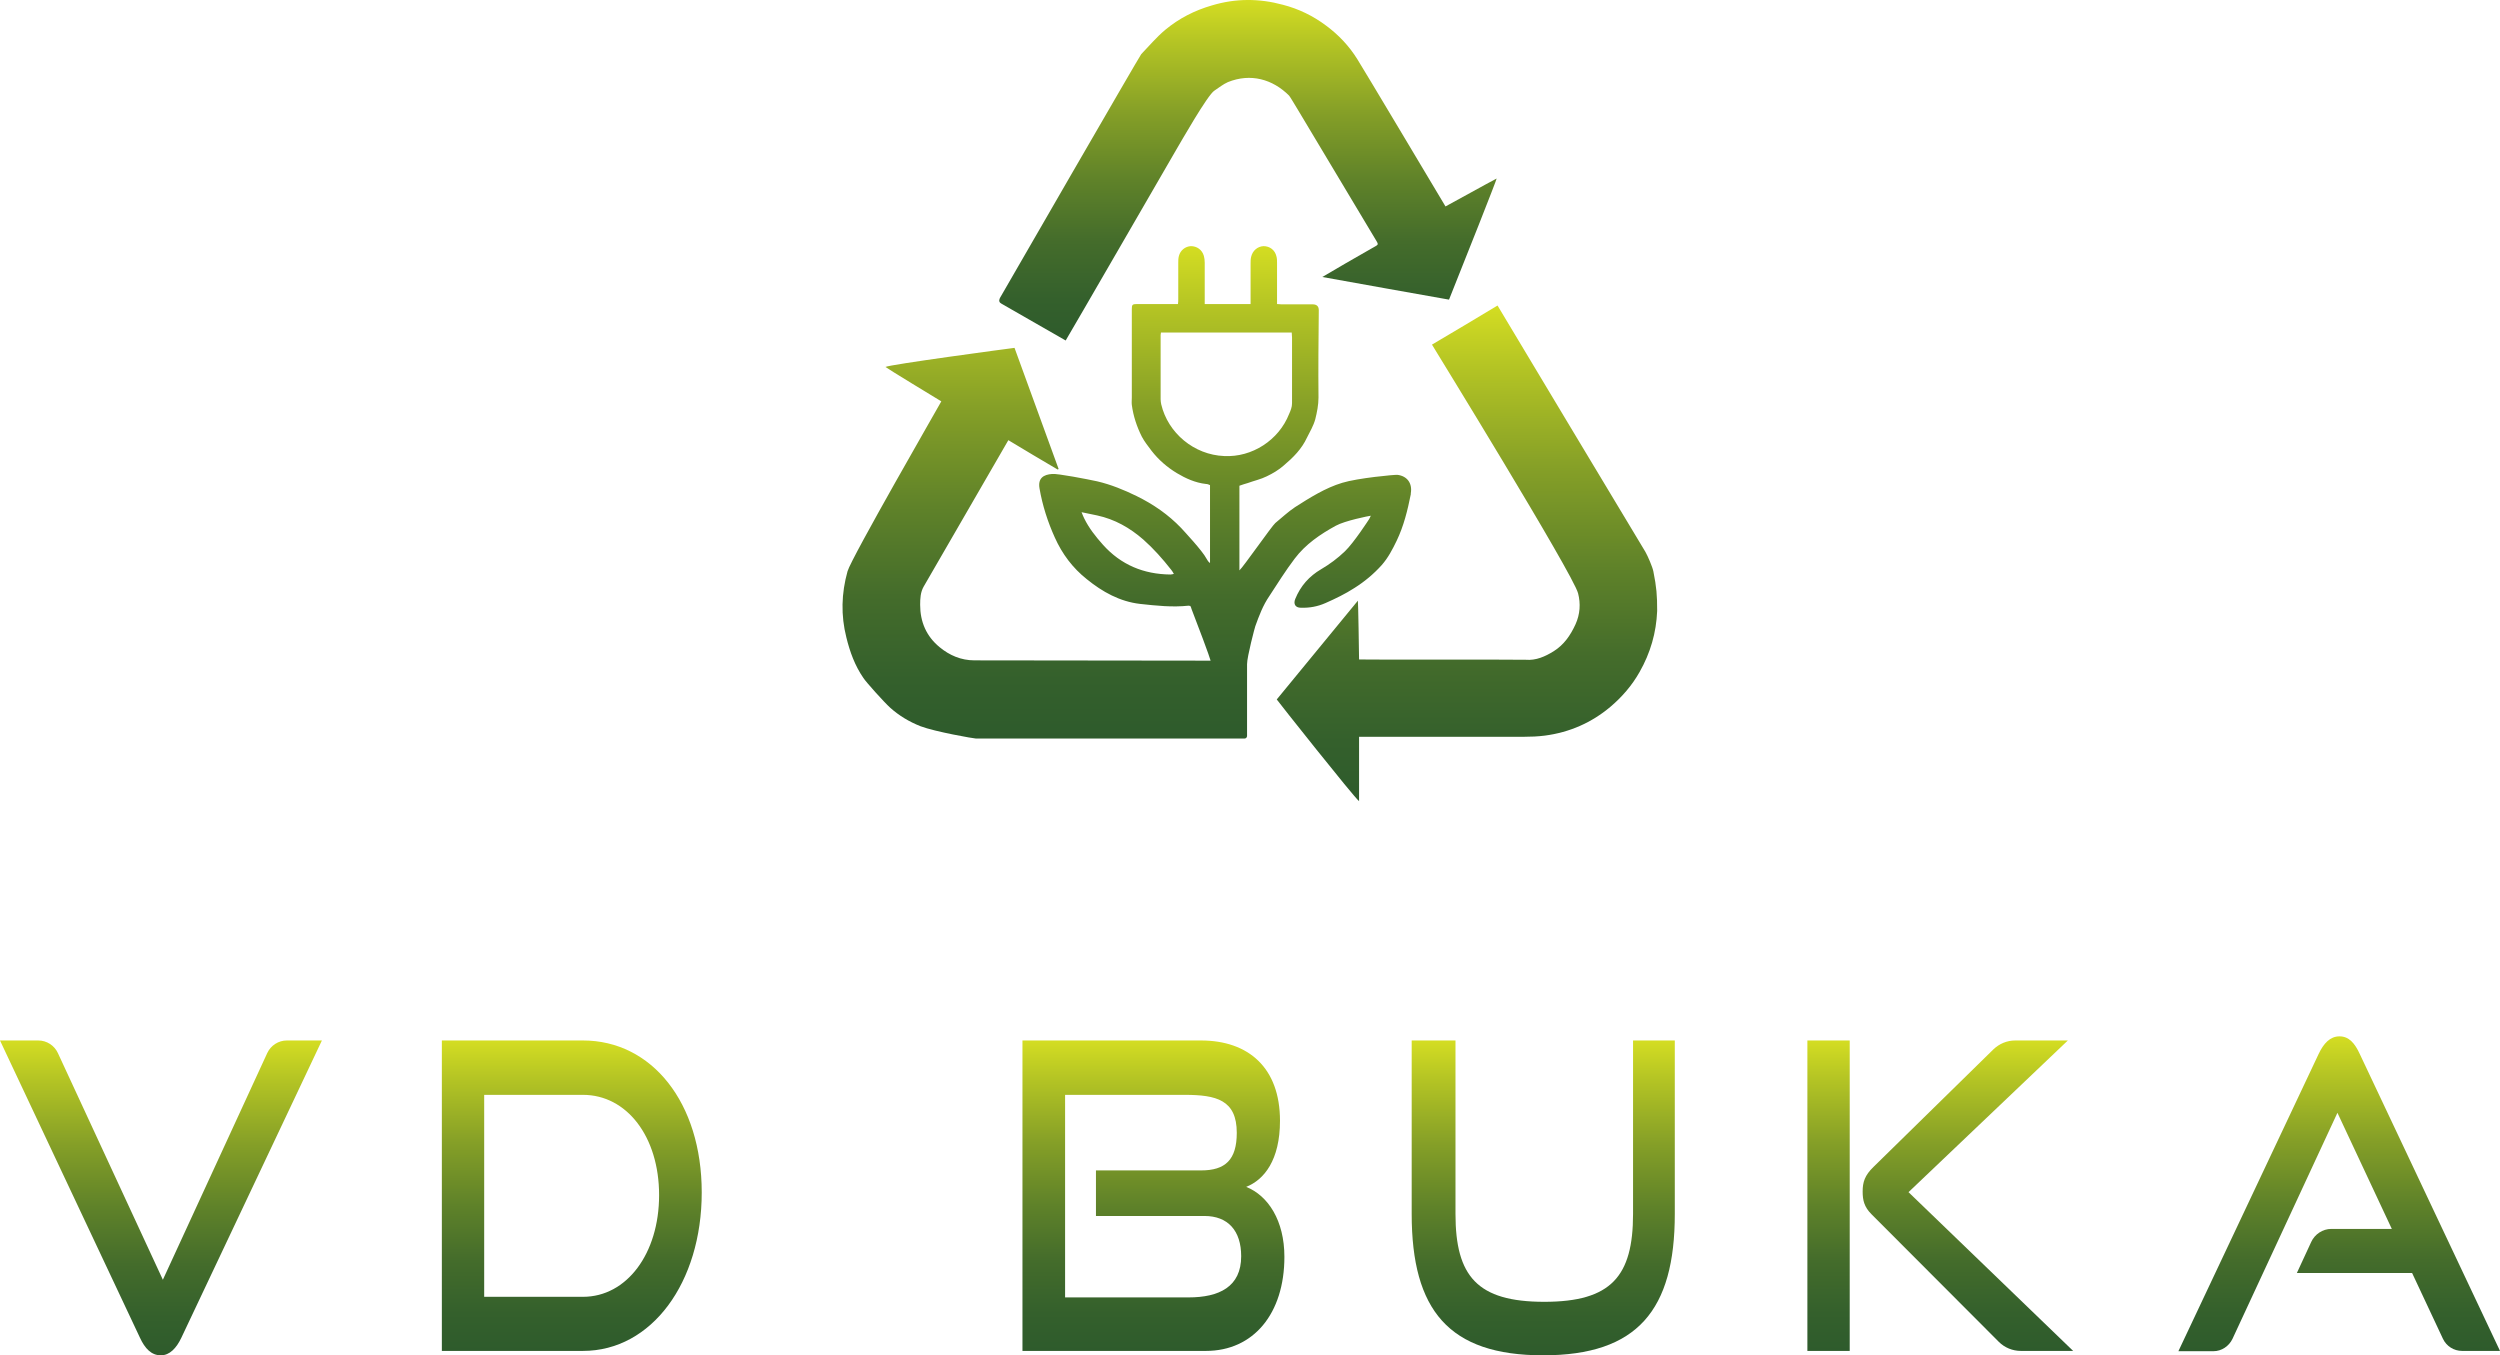
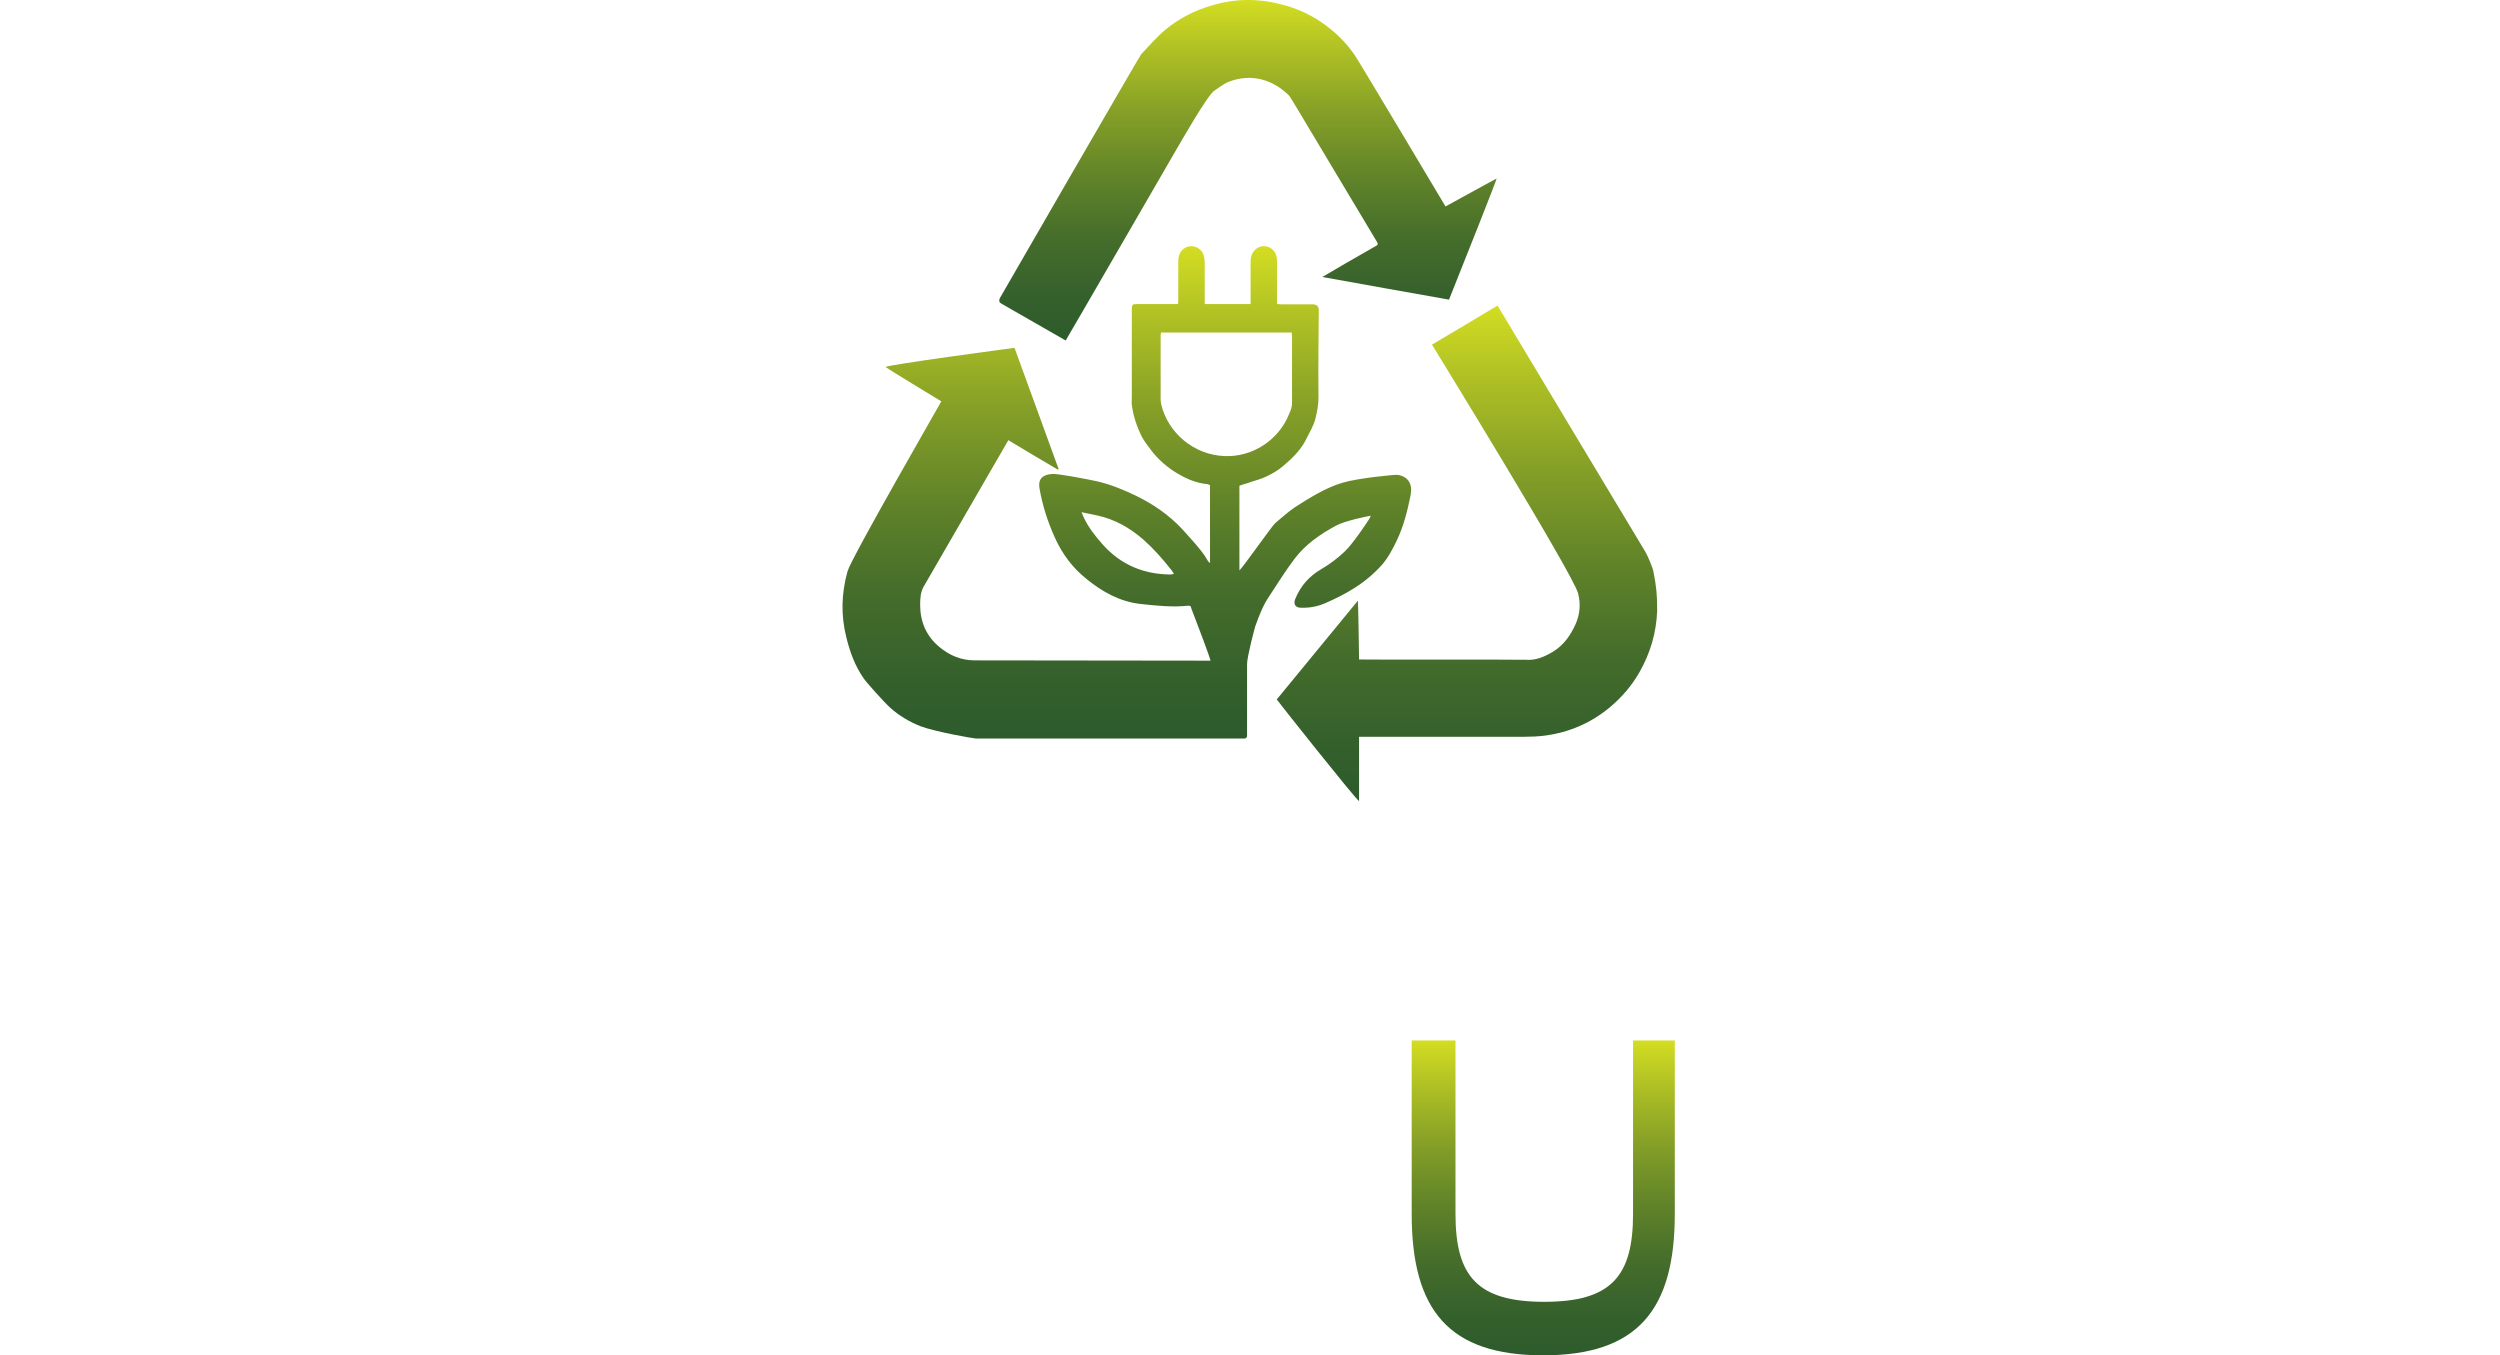
<svg xmlns="http://www.w3.org/2000/svg" xmlns:xlink="http://www.w3.org/1999/xlink" id="Layer_2" data-name="Layer 2" viewBox="0 0 340.16 184.41">
  <defs>
    <linearGradient id="linear-gradient" x1="21.9" y1="219.22" x2="21.9" y2="176.39" gradientTransform="translate(0 360.79) scale(1 -1)" gradientUnits="userSpaceOnUse">
      <stop offset="0" stop-color="#d4dd22" />
      <stop offset=".12" stop-color="#b5c524" />
      <stop offset=".33" stop-color="#859f27" />
      <stop offset=".53" stop-color="#5f8229" />
      <stop offset=".71" stop-color="#446c2b" />
      <stop offset=".88" stop-color="#34602c" />
      <stop offset="1" stop-color="#2e5b2c" />
    </linearGradient>
    <linearGradient id="linear-gradient-2" x1="77.8" x2="77.8" y2="176.99" xlink:href="#linear-gradient" />
    <linearGradient id="linear-gradient-3" x1="156.94" x2="156.94" y2="176.99" xlink:href="#linear-gradient" />
    <linearGradient id="linear-gradient-4" x1="209.98" x2="209.98" xlink:href="#linear-gradient" />
    <linearGradient id="linear-gradient-5" x1="264" y1="219.22" x2="264" y2="176.99" xlink:href="#linear-gradient" />
    <linearGradient id="linear-gradient-6" x1="318.28" y1="219.78" x2="318.28" y2="176.95" xlink:href="#linear-gradient" />
    <linearGradient id="linear-gradient-7" x1="153.32" y1="327.3" x2="153.32" y2="260.3" xlink:href="#linear-gradient" />
    <linearGradient id="linear-gradient-8" x1="169.8" y1="360.74" x2="169.8" y2="314.46" xlink:href="#linear-gradient" />
    <linearGradient id="linear-gradient-9" x1="199.6" y1="319.22" x2="199.6" y2="251.78" xlink:href="#linear-gradient" />
  </defs>
  <g id="Layer_1-2" data-name="Layer 1">
    <g>
      <g>
-         <path d="m0,141.57h5.2c1.16,0,2.2.68,2.68,1.72l14.28,30.84,14.2-30.84c.48-1.04,1.52-1.72,2.68-1.72h4.76l-19.12,40.44c-.68,1.44-1.6,2.4-2.8,2.4-1.28,0-2.16-.92-2.84-2.4L0,141.57h0Z" fill="url(#linear-gradient)" />
-         <path d="m60.12,183.81v-42.24h19.2c9.36,0,16.16,8.44,16.16,20.68s-6.8,21.56-16.16,21.56h-19.2Zm19.2-7.36c5.96,0,10.36-5.88,10.36-13.84s-4.4-13.64-10.36-13.64h-13.44v27.48h13.44Z" fill="url(#linear-gradient-2)" />
-         <path d="m139.12,183.81v-42.24h24.28c6.48,0,10.76,3.72,10.76,10.92,0,5.36-2.16,8.04-4.6,9,3,1.2,5.2,4.6,5.2,9.52,0,7.72-4.2,12.8-10.68,12.8h-24.96Zm10-18.36v-6.2h14.32c3.28,0,4.84-1.44,4.84-5.12,0-4.48-2.8-5.16-7.08-5.16h-16.28v27.56h16.8c4.16,0,7.16-1.44,7.16-5.6,0-3.48-1.8-5.48-5-5.48h-14.76Z" fill="url(#linear-gradient-3)" />
        <path d="m222.24,141.57h5.64v23.6c0,13.08-5.08,19.24-17.92,19.24s-17.88-6.16-17.88-19.24v-23.6h5.96v23.6c0,8.48,2.96,11.96,12.08,11.96s12.08-3.48,12.08-11.96v-23.6h.04Z" fill="url(#linear-gradient-4)" />
-         <path d="m245.92,183.81v-42.24h5.76v42.24h-5.76Zm29.04,0c-1.12,0-2.2-.44-3-1.24l-17.32-17.36c-1-1-1.2-1.92-1.2-3.08,0-1.28.28-2.2,1.48-3.36l16.32-16c.8-.76,1.84-1.2,2.96-1.2h7.16l-21.68,20.64,22.4,21.6h-7.12Z" fill="url(#linear-gradient-5)" />
-         <path d="m332.4,182.17l-4.2-8.96h-15.68l1.96-4.24c.48-1.04,1.56-1.76,2.72-1.76h8.24l-7.4-15.8-14.28,30.76c-.48,1-1.48,1.68-2.6,1.68h-4.76l19.08-40.44c.68-1.44,1.56-2.4,2.84-2.4s2.08.92,2.76,2.4l19.08,40.4h-5.16c-1.12,0-2.12-.64-2.6-1.64h0Z" fill="url(#linear-gradient-6)" />
      </g>
      <path d="m190.16,64.61c-.4-.04-5.44.44-7.52,1.08-2.28.68-4.44,2.04-6.44,3.32-.96.64-1.8,1.44-2.68,2.16-.44.36-4.4,6.04-4.88,6.44v-11.52c.4-.16.76-.24,1.12-.36.88-.32,1.8-.52,2.6-.92.84-.4,1.64-.88,2.32-1.48,1.28-1.08,2.44-2.24,3.16-3.8.4-.8.88-1.6,1.12-2.48.24-.96.44-1.96.44-2.96-.04-3.96,0-7.92.04-11.88q0-.8-.84-.8h-4.24c-.16,0-.36-.04-.6-.04v-5.6c0-.28,0-.6-.08-.88-.2-.88-.92-1.4-1.76-1.4-.8.04-1.48.6-1.68,1.44-.08.32-.08.64-.08.92v5.52h-6.24v-5.64c0-.32-.04-.64-.12-.92-.24-.84-.96-1.32-1.76-1.32-.76.04-1.44.56-1.64,1.36-.08.32-.08.64-.08.92v4.92c0,.2,0,.44-.04.68h-5.56c-.64,0-.72.08-.72.68v12.04c0,.32-.04.68,0,1,.2,1.52.68,2.96,1.36,4.32.36.68.84,1.28,1.32,1.92.96,1.24,2.12,2.24,3.44,3.04,1.2.72,2.52,1.32,3.96,1.48.2,0,.4.08.56.16v10.6c-.24-.16-.36-.4-.48-.6-.56-1.08-3.04-3.72-3.44-4.16-1.76-1.84-3.8-3.24-6.08-4.36-1.72-.84-3.48-1.56-5.36-2-1.28-.28-5.4-1.08-6.12-1-1.16.08-1.96.56-1.72,1.96.4,2.32,1.12,4.56,2.08,6.68,1,2.24,2.44,4.16,4.36,5.68,2.12,1.72,4.48,3.04,7.24,3.36,2.2.24,4.4.48,6.6.24.08,0,.16.04.24.04.08.12.12.24.16.4.8,2.04,2.52,6.64,2.6,7.04-.36,0-21.68-.04-32.12-.04-1.84,0-3.4-.68-4.76-1.8-1.8-1.48-2.64-3.44-2.64-5.76,0-.84.04-1.72.48-2.48,3.76-6.52,11.44-19.76,11.52-19.92,2.24,1.36,4.48,2.68,6.72,4l.12-.08c-2-5.52-4-11-6-16.48-.96.12-17.08,2.28-17.56,2.6.16.16,6.8,4.2,7.6,4.68-.16.32-12.28,21.36-12.76,23.12-.84,3-.92,6-.16,9,.48,1.96,1.16,3.84,2.32,5.52.36.56,2.8,3.28,3.64,4.04,1.2,1.08,2.6,1.92,4.12,2.52,2,.76,7.28,1.68,7.56,1.68h36.52c.2,0,.32-.12.36-.32v-9.8c0-1.04,1.08-5.08,1.12-5.16.52-1.44,1.04-2.84,1.92-4.12,1.12-1.72,2.2-3.44,3.44-5.08,1.48-1.96,3.48-3.32,5.6-4.48h0c1.24-.68,4.44-1.32,4.76-1.36-.12.24-.16.36-.24.48-.08.12-2.04,3.16-3.28,4.36-1,.96-2.08,1.76-3.24,2.44-1.64.96-2.8,2.28-3.52,4.04-.28.68,0,1.2.76,1.2,1.16.04,2.28-.16,3.36-.64,1.36-.6,2.68-1.24,3.92-2.04,1.4-.88,2.64-1.92,3.72-3.12.88-1,1.48-2.16,2.04-3.32.96-2,1.48-4.12,1.92-6.32v-.12c.24-1.4-.52-2.36-1.8-2.52Zm-30.92,13.56h0c-3.64-.04-6.72-1.32-9.16-4.04-1-1.12-1.92-2.28-2.56-3.6-.12-.24-.2-.44-.36-.84.8.16,1.48.32,2.12.44,2.4.52,4.44,1.68,6.28,3.28,1.4,1.24,2.64,2.64,3.8,4.12.12.16.24.32.36.56-.2.04-.36.08-.48.08Zm7.32-16.12c-4.08-.16-7.64-3.12-8.56-7.04h0c-.04-.2-.08-.44-.08-.68v-8.76c0-.08.04-.16.04-.28v-.04h17.8c0,.24.04.48.04.68v8.92c0,.28-.04.52-.12.76h0c-.08.24-.16.48-.28.72-1.4,3.56-5.04,5.92-8.84,5.72Z" fill="url(#linear-gradient-7)" />
      <path d="m136.28,41.33c.48.28,7.76,4.44,8.72,5,.52-.84,14.44-24.92,15-25.88.64-1.08,4.32-7.56,5.24-8.12.6-.4,1.2-.88,1.84-1.16,3.08-1.24,6.08-.4,8.32,1.84.12.12.92,1.48,1.24,2,2.72,4.52,10.24,17.08,10.68,17.84.12.24.28.4-.08.6-1.36.76-7.16,4.12-7.32,4.24.88.16,16.48,2.96,17.24,3.08,2.2-5.48,6.52-16.4,6.48-16.48-1.16.6-5.76,3.16-6.96,3.8-.84-1.4-11.28-18.92-12-20.04-1.12-1.8-2.56-3.32-4.24-4.56-1.76-1.32-3.72-2.28-5.88-2.84-3.24-.88-6.44-.88-9.64.08-2.36.68-4.48,1.76-6.36,3.32-1.2,1-2.2,2.2-3.28,3.32-.24.28-18.44,31.8-19.24,33.2-.16.36-.08.6.24.76h0Z" fill="url(#linear-gradient-8)" />
      <path d="m224.96,77.73c-.12-.6-.76-2.08-1.08-2.64-.84-1.36-19.96-33.24-20.12-33.52-3,1.8-5.92,3.56-8.92,5.32.16.28,19.2,31.2,19.88,33.84.36,1.4.28,2.84-.36,4.24-.68,1.48-1.56,2.76-2.96,3.64-1.16.72-2.4,1.28-3.8,1.16-.6-.04-22.48,0-22.68-.04,0-.6-.12-7.96-.16-8-3.68,4.48-7.36,8.96-11.04,13.44.12.2,10.48,13.28,11.2,13.84v-8.76h22.44c.96,0,1.88-.04,2.84-.16,3.36-.44,6.36-1.76,8.92-3.92,1.56-1.32,2.92-2.88,3.96-4.72,1.48-2.6,2.28-5.36,2.4-8.32,0-2.16-.08-3.2-.52-5.4h0Z" fill="url(#linear-gradient-9)" />
    </g>
  </g>
</svg>